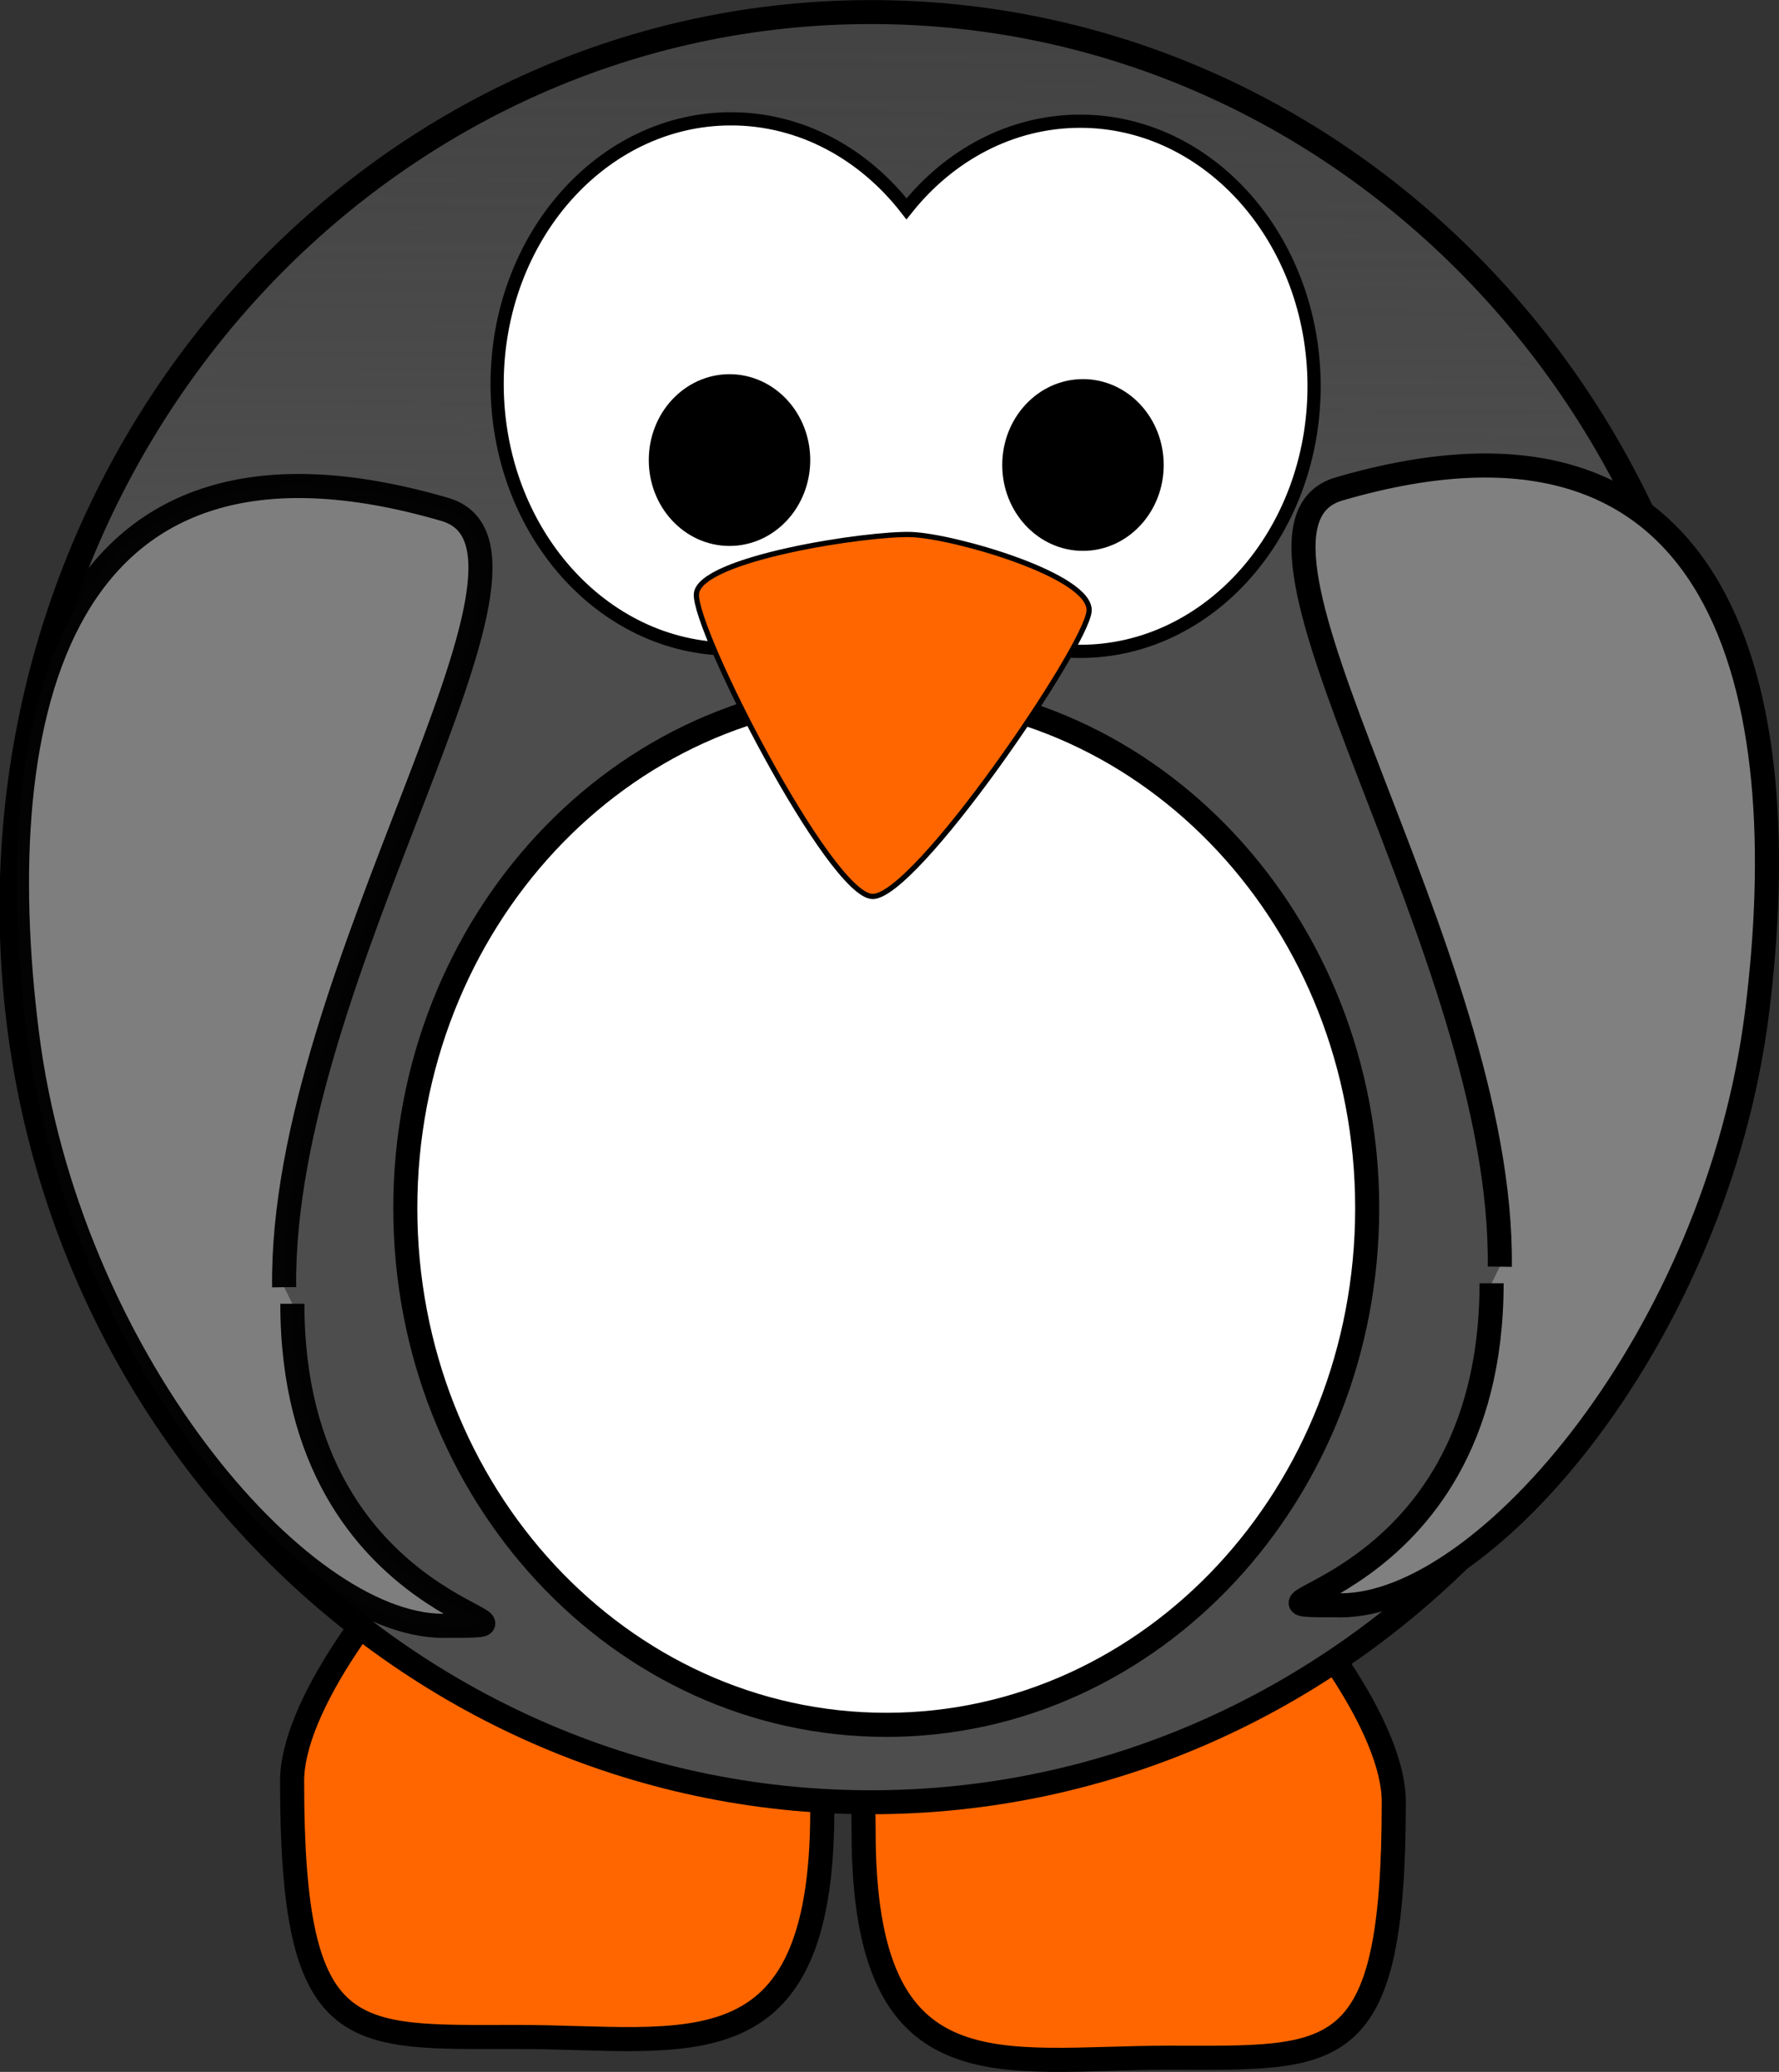
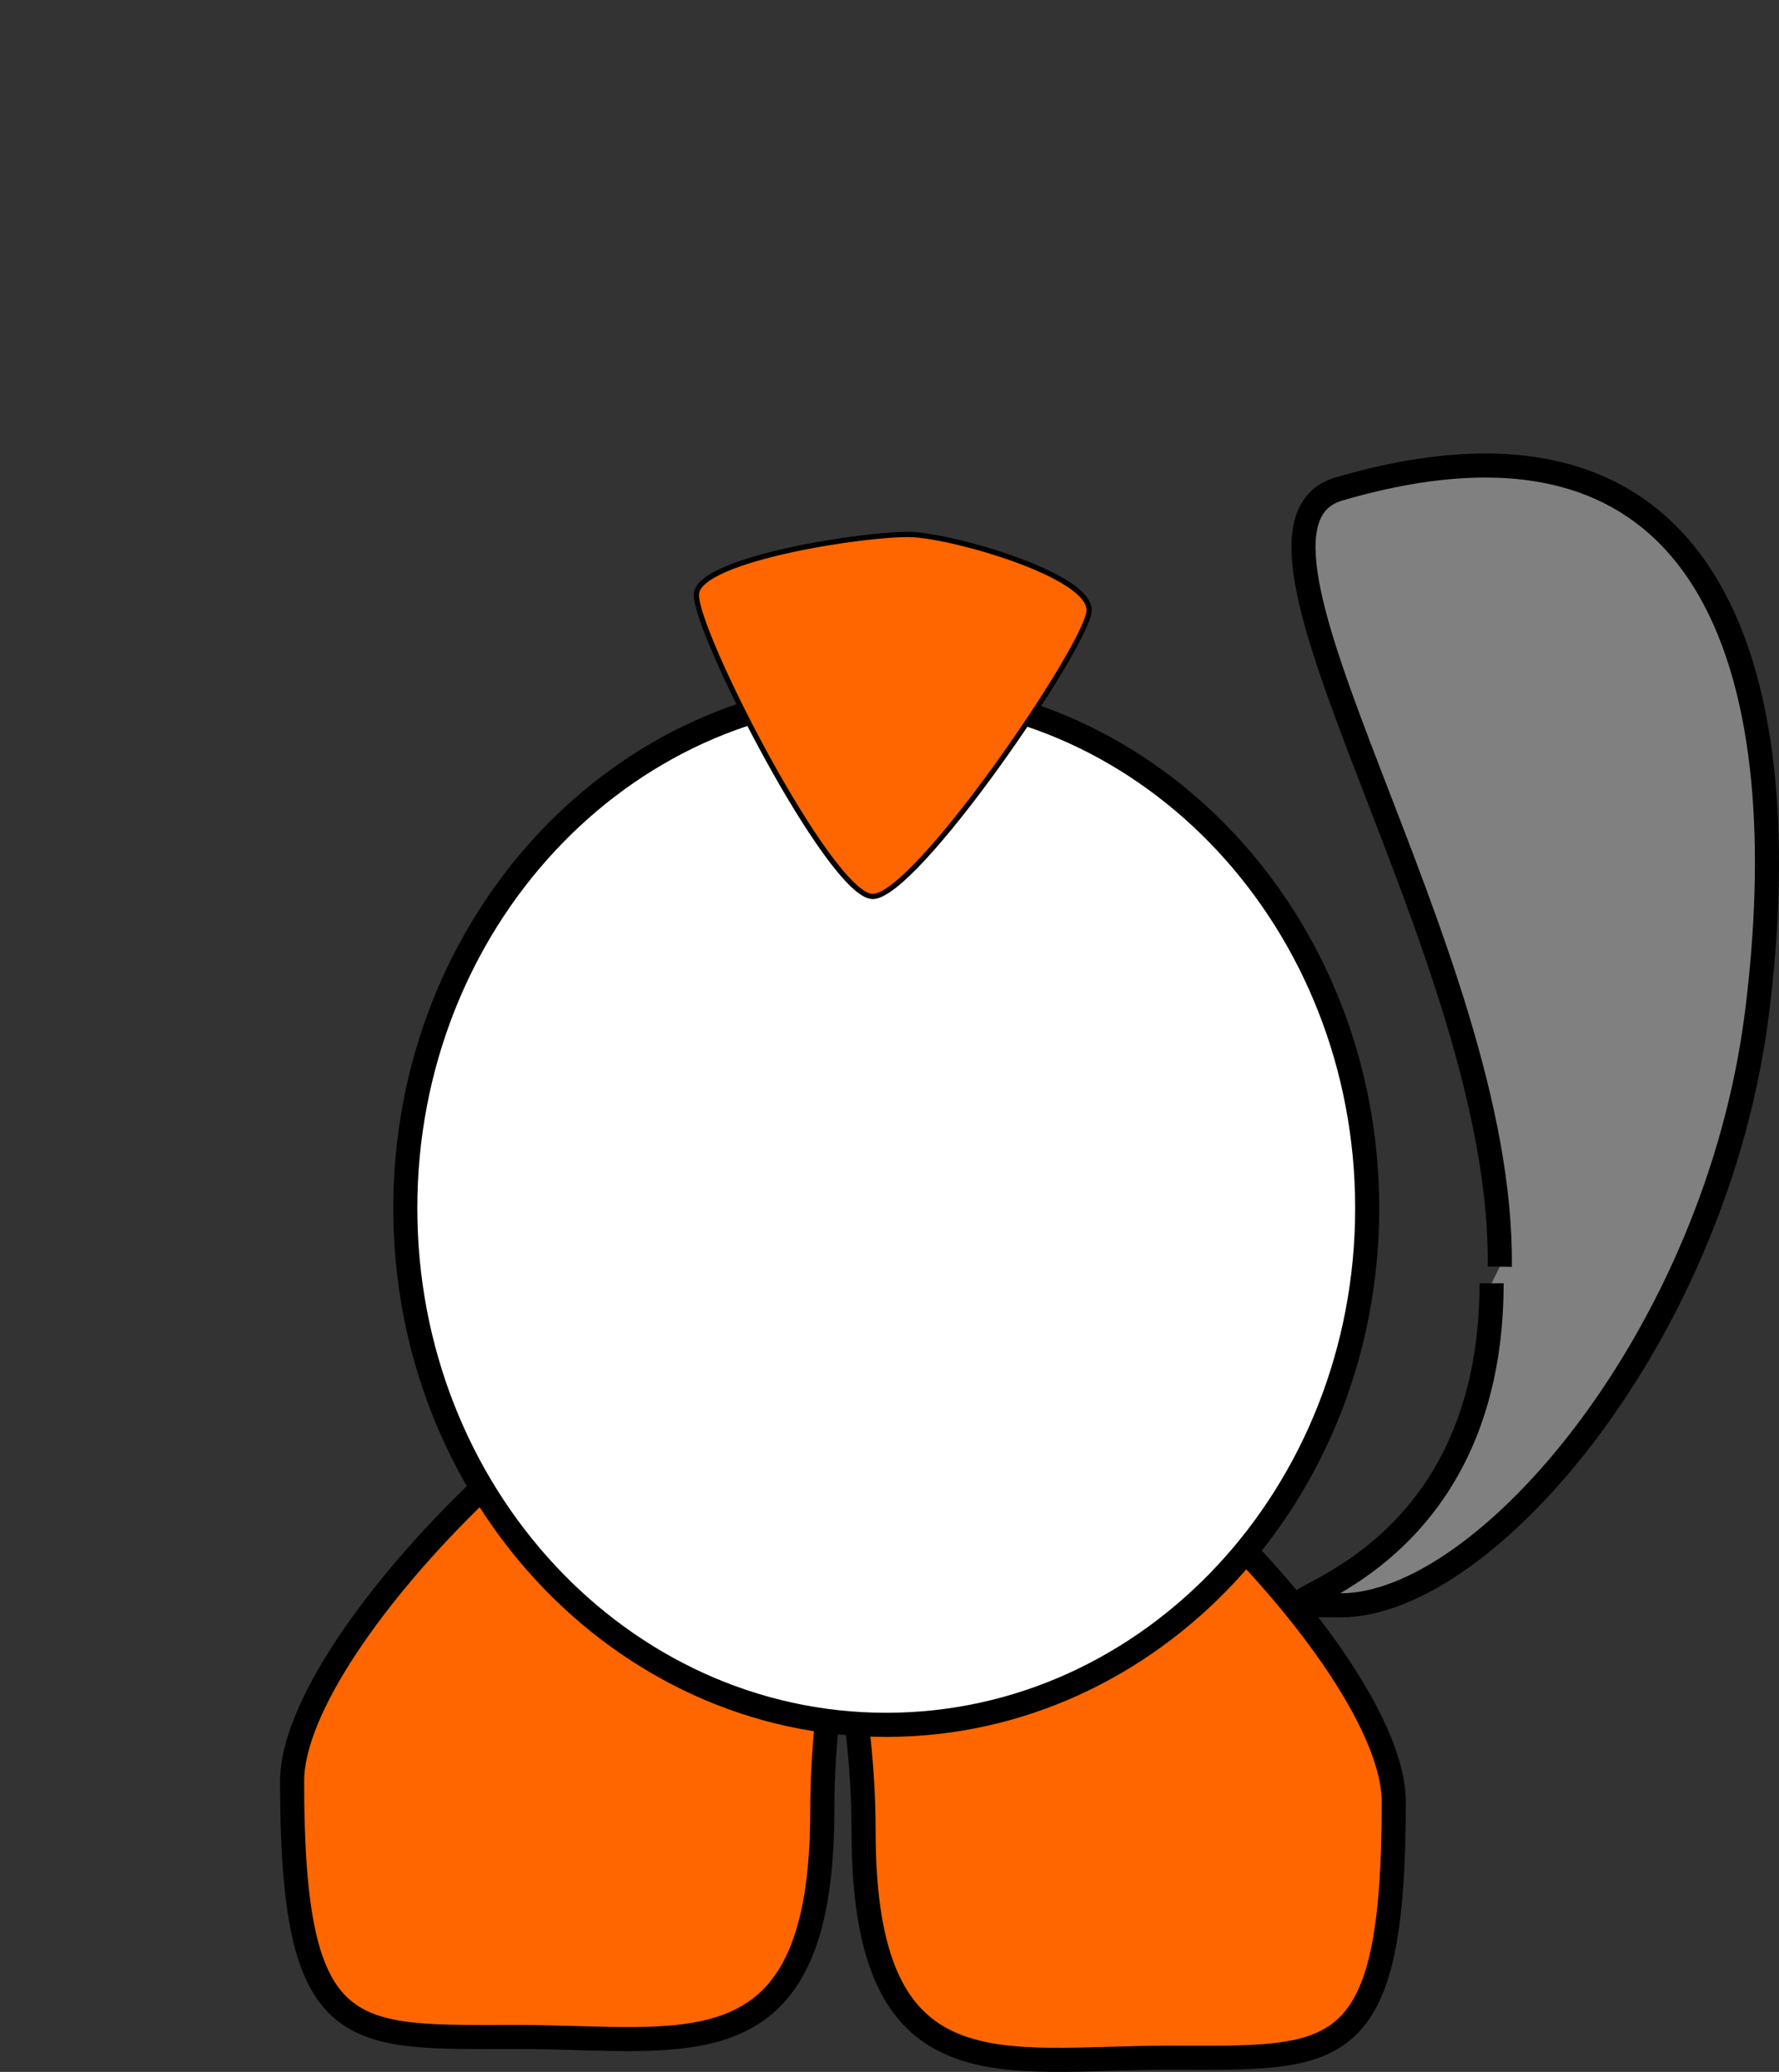
<svg xmlns="http://www.w3.org/2000/svg" xmlns:ns1="http://sodipodi.sourceforge.net/DTD/sodipodi-0.dtd" xmlns:ns2="http://www.inkscape.org/namespaces/inkscape" id="svg2" ns1:docname="_svgclean2.svg" viewBox="0 0 734.83 855.89" version="1.1" ns2:version="0.48.3.1 r9886">
  <rect x="0" y="0" width="734.83" height="855.89" fill="#333333" stroke="none" />
  <defs id="defs4">
    <linearGradient id="linearGradient3798" y2="-184.08" gradientUnits="userSpaceOnUse" x2="-230.21" y1="172.81" x1="-232.97" ns2:collect="always">
      <stop id="stop3792" style="stop-color:#4d4d4d" offset="0" />
      <stop id="stop3794" style="stop-color:#4d4d4d;stop-opacity:0" offset="1" />
    </linearGradient>
  </defs>
  <ns1:namedview id="base" bordercolor="#666666" ns2:pageshadow="2" ns2:window-y="0" pagecolor="#ffffff" ns2:window-maximized="0" ns2:zoom="0.35" ns2:window-x="0" ns2:window-height="645" showgrid="false" borderopacity="1.0" ns2:current-layer="layer1" ns2:cx="363.10283" ns2:cy="556.5472" ns2:window-width="674" ns2:pageopacity="0.0" ns2:document-units="px" />
  <g id="layer1" ns2:label="Ebene 1" ns2:groupmode="layer" transform="translate(-2.229 -100.29)">
    <path id="path3956-1" style="stroke:#000000;stroke-width:9.947;fill:#ff6600" d="m577.94 844.63c0-59.799-137.39-195.11-206.83-195.11-69.432 0-12.166 97.305-12.166 207.31s56.286 93.492 125.72 93.492c69.432 0 93.275 4.317 93.275-105.69z" ns1:nodetypes="sssss" ns2:transform-center-y="-105.68682" ns2:connector-curvature="0" />
    <path id="path3956" style="stroke:#000000;stroke-width:9.947;fill:#ff6600" d="m122.88 836.06c0-59.799 137.39-195.11 206.83-195.11 69.432 0 12.166 97.305 12.166 207.31s-56.286 93.492-125.72 93.492c-69.432 0-93.275 4.317-93.275-105.69z" ns1:nodetypes="sssss" ns2:transform-center-y="-105.68682" ns2:connector-curvature="0" />
-     <path id="path2985" ns1:rx="241.42857" ns1:ry="255.71428" style="fill-rule:evenodd;stroke:#000000;stroke-width:6.848;fill:url(#linearGradient3798)" ns1:type="arc" d="m45.714 285.22c0 141.23-108.09 255.71-241.43 255.71s-241.43-114.49-241.43-255.71c0-141.23 108.09-255.71 241.43-255.71s241.43 114.49 241.43 255.71z" transform="matrix(1.47,0,0,1.446,649.69,62.604)" ns1:cy="285.21933" ns1:cx="-195.71428" />
    <path id="path2987" ns1:rx="140" ns1:ry="150" style="stroke:#000000;stroke-width:7;fill:#ffffff" ns1:type="arc" d="m-300 719.51c0 82.843-62.68 150-140 150s-140-67.157-140-150 62.68-150 140-150 140 67.157 140 150z" transform="matrix(1.419,0,0,1.423,992.66,-424.5)" ns1:cy="719.50507" ns1:cx="-440" />
-     <path id="path2991" ns2:connector-curvature="0" ns1:nodetypes="csssc" style="opacity:0.97;stroke:#000000;stroke-width:9.947;fill:#808080" d="m122.99 638.88c0 132.96 122.31 133.03 62.289 133.03-60.018 0-155.2-111.85-171.92-244.81-16.588-131.92 12.302-263.17 172.63-216.36 56.456 16.483-68.063 191.05-66.388 321.29" />
    <path id="path2991-1" ns2:connector-curvature="0" ns1:nodetypes="csssc" style="stroke:#000000;stroke-width:9.947;fill:#808080" d="m618.34 630.41c0 132.96-122.31 133.03-62.289 133.03 60.018 0 155.2-111.85 171.92-244.81 16.588-131.92-12.302-263.17-172.63-216.36-56.456 16.483 68.063 191.05 66.388 321.29" />
-     <path id="path3898" style="stroke:#000000;stroke-width:5.451;fill:#ffffff" ns2:connector-curvature="0" d="m304.17 149.38c-53.347 0-96.593 49.02-96.593 109.5 0 60.477 43.246 109.52 96.593 109.52 28.47 0 54.053-13.974 71.731-36.19 17.701 22.789 43.637 37.161 72.527 37.161 53.347 0 96.593-49.02 96.593-109.5 0-60.477-43.246-109.5-96.593-109.5-28.477 0-54.08 13.965-71.758 36.19-17.701-22.792-43.607-37.183-72.499-37.183z" />
-     <path id="path3925" ns1:rx="20" ns1:ry="21.428572" style="stroke:#000000;stroke-width:7;fill:#000000" ns1:type="arc" d="m-745.71 416.65c0 11.835-8.954 21.429-20 21.429s-20-9.594-20-21.429 8.954-21.429 20-21.429 20 9.594 20 21.429z" transform="matrix(1.419,0,0,1.423,1390.1,-302.55)" ns1:cy="416.64789" ns1:cx="-765.71429" />
-     <path id="path3925-7" ns1:rx="20" ns1:ry="21.428572" style="stroke:#000000;stroke-width:7;fill:#000000" ns1:type="arc" d="m-745.71 416.65c0 11.835-8.954 21.429-20 21.429s-20-9.594-20-21.429 8.954-21.429 20-21.429 20 9.594 20 21.429z" transform="matrix(1.419,0,0,1.423,1536.1,-300.52)" ns1:cy="416.64789" ns1:cx="-765.71429" />
+     <path id="path3898" style="stroke:#000000;stroke-width:5.451;fill:#ffffff" ns2:connector-curvature="0" d="m304.17 149.38z" />
    <path id="path3950" ns2:connector-curvature="0" ns1:nodetypes="sssss" style="stroke:#000000;stroke-width:2.156;fill:#ff6600" d="m289.89 345.6c1.156-14.666 71.307-25.186 88.919-24.485 17.612 0.701 74.427 16.964 73.271 31.63-1.156 14.666-71.934 118.57-89.546 117.87-17.612-0.701-73.8-110.35-72.644-125.01z" />
  </g>
</svg>